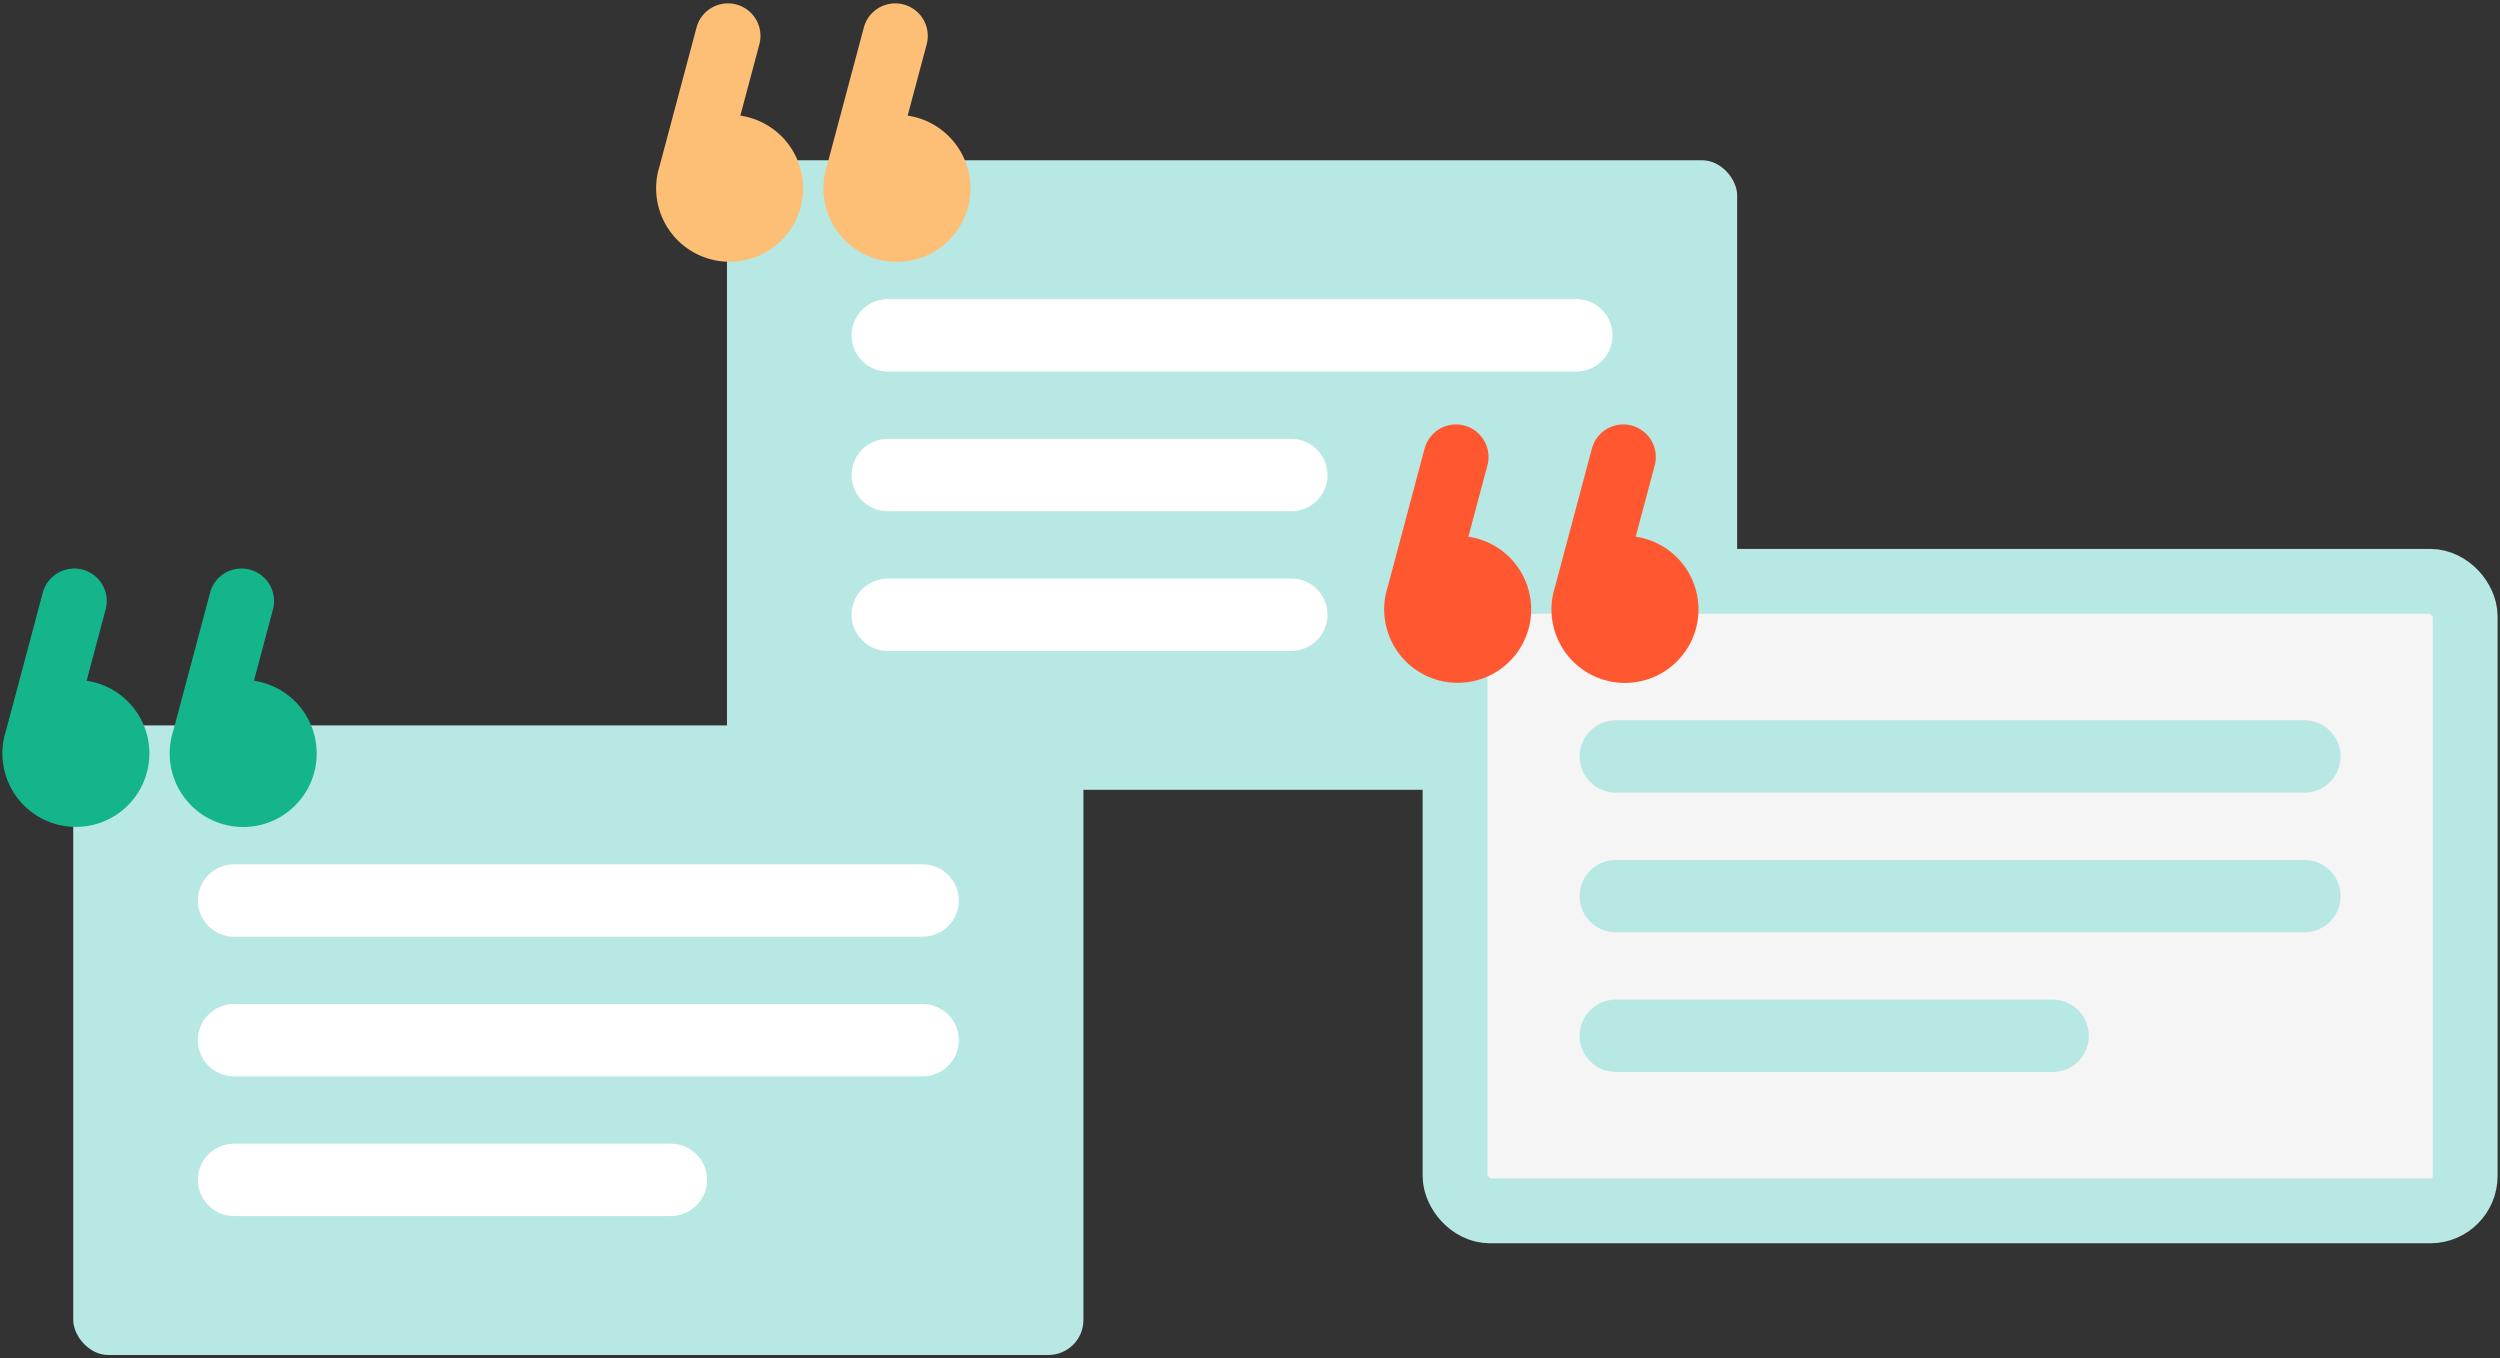
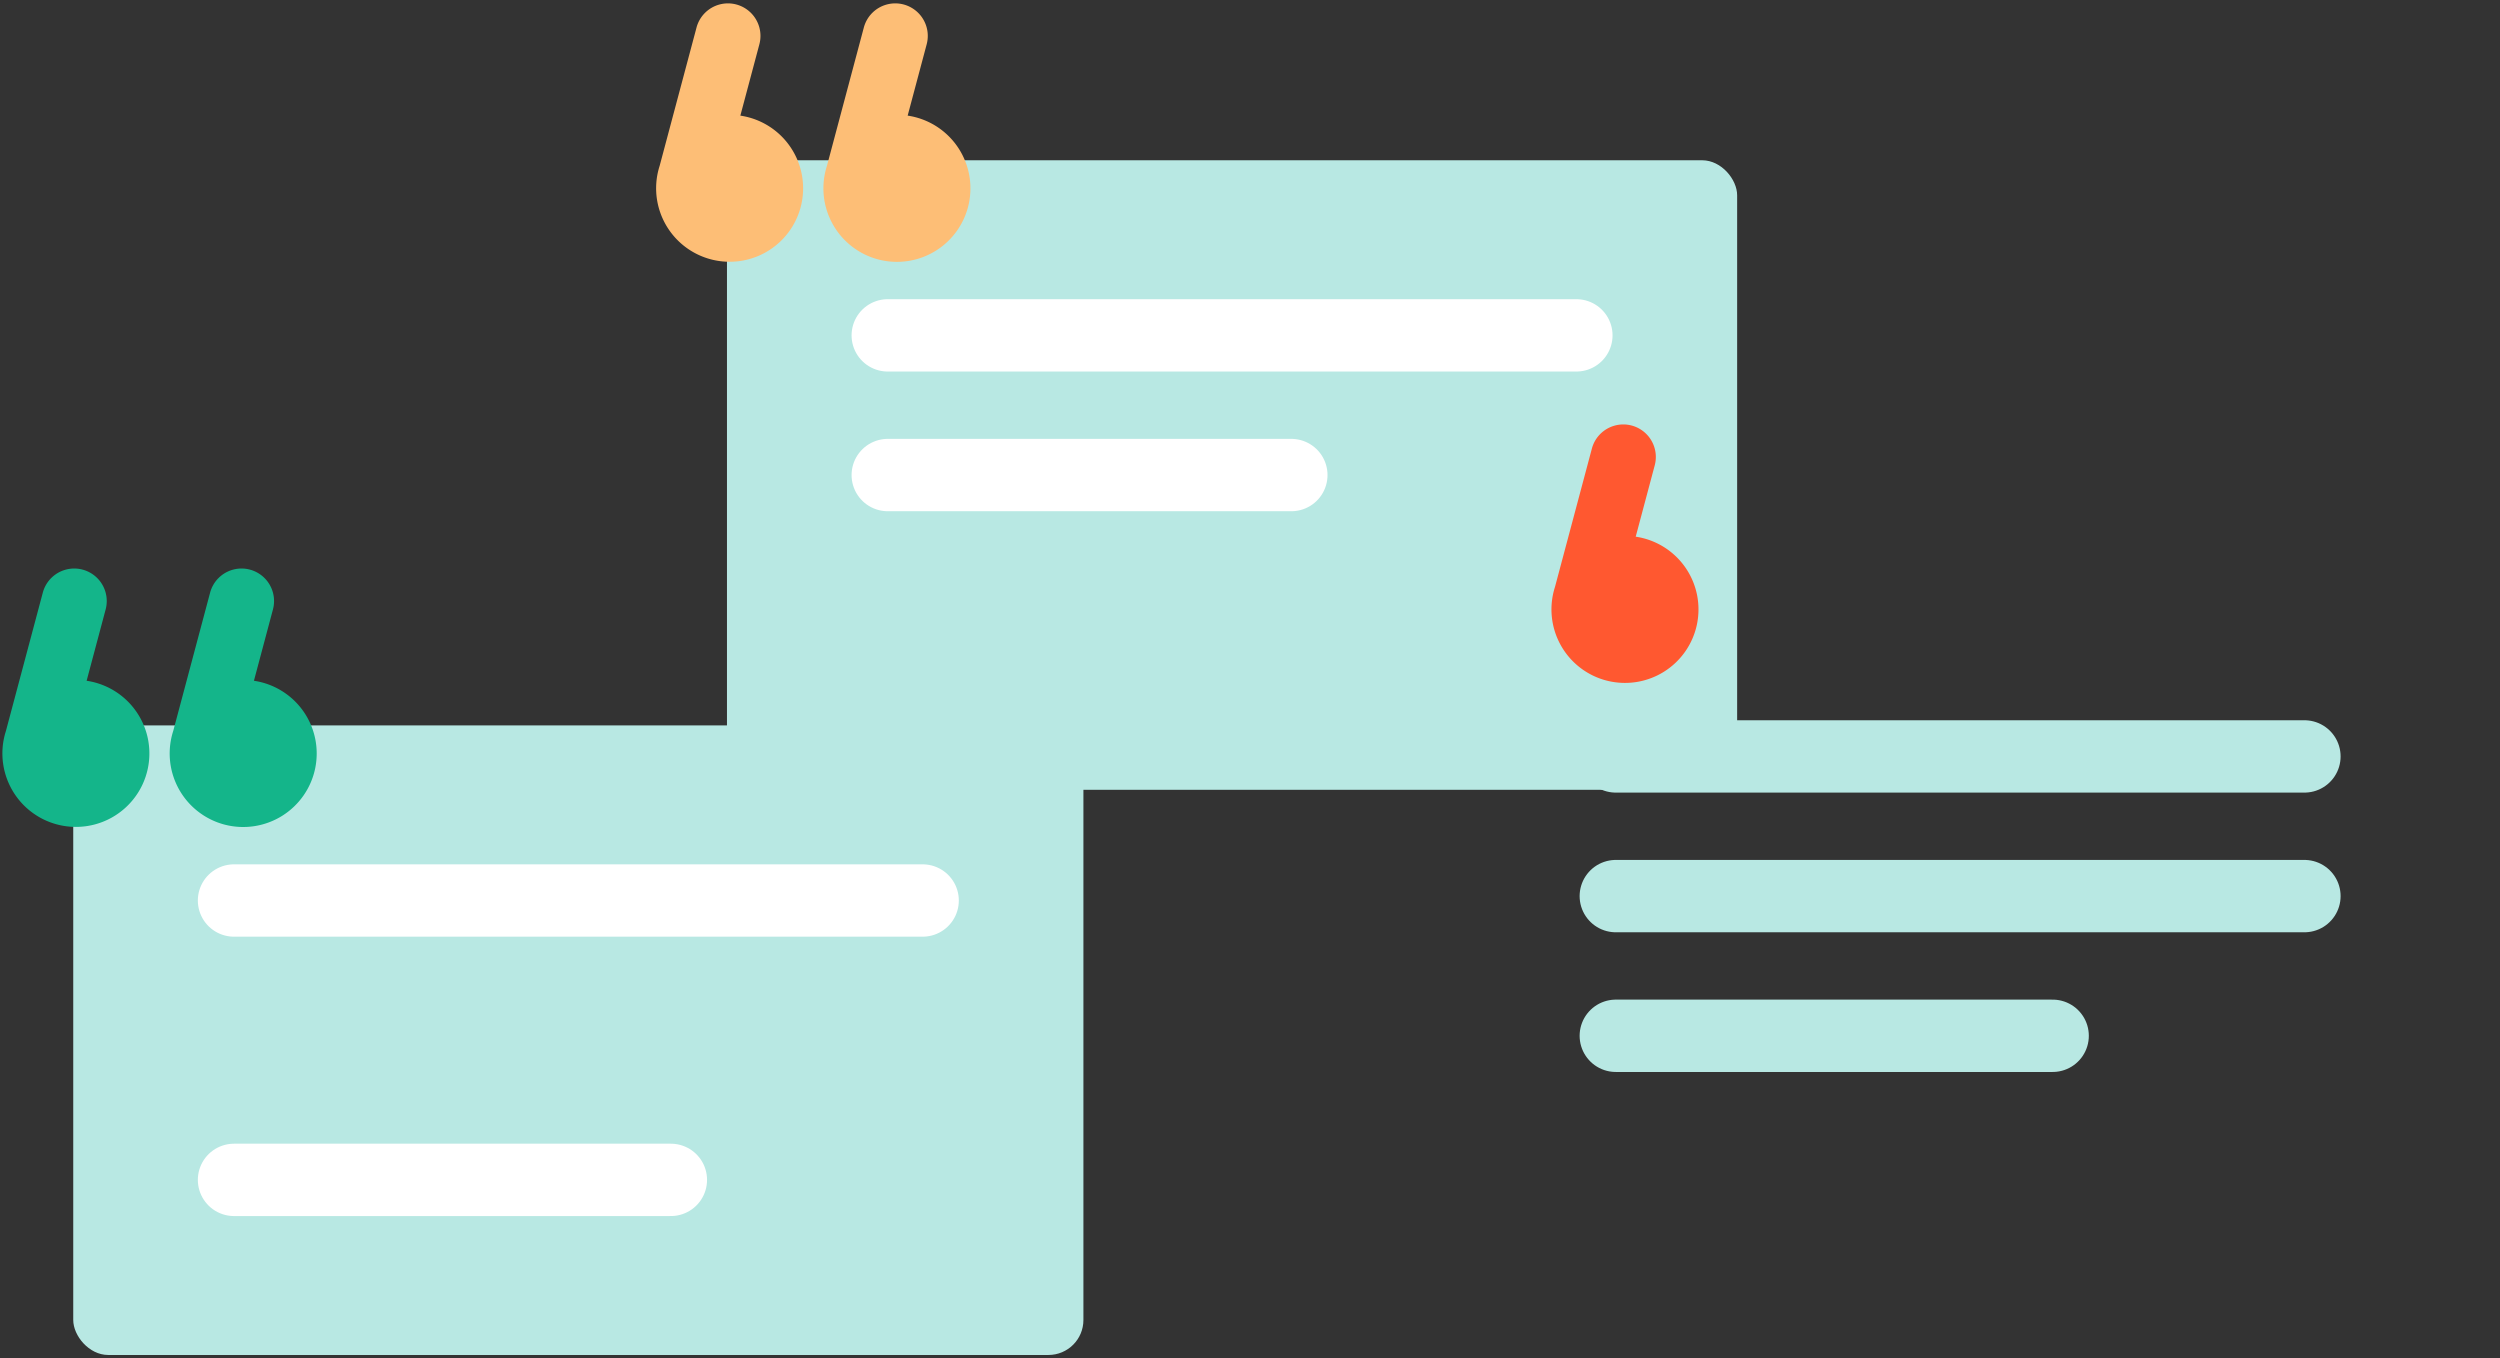
<svg xmlns="http://www.w3.org/2000/svg" width="646" height="351" viewBox="0 0 646 351">
  <rect x="0" y="0" width="646" height="351" fill="#333333" stroke="none" />
  <defs>
    <style>.a{fill:#b8e8e3;}.b{fill:#fdbe76;}.c,.d{fill:#f5f5f5;}.c{stroke:#fff;}.c,.d,.e{stroke-linecap:round;stroke-linejoin:round;}.c,.e{stroke-width:18.696px;}.d,.e{stroke:#b8e8e3;}.d{stroke-width:16.745px;}.e{fill:none;}.f{fill:#ff5830;}.g{fill:#14b58a;}</style>
  </defs>
  <rect class="a" x="187.85" y="41.413" width="261.028" height="162.679" rx="9.036" />
  <path class="b" d="M191.307,29.879l4.916-18.435A8.404,8.404,0,0,0,179.982,7.114l-9.529,35.736a18.986,18.986,0,0,0,18.083,24.79h0a18.981,18.981,0,0,0,2.771-37.76Z" />
  <path class="b" d="M234.539,29.879l4.916-18.435a8.404,8.404,0,1,0-16.241-4.331l-9.53,35.736a18.995,18.995,0,1,0,20.855-12.971Z" />
  <line class="c" x1="407.334" y1="86.658" x2="229.395" y2="86.658" />
  <line class="c" x1="333.682" y1="122.753" x2="229.395" y2="122.753" />
-   <line class="c" x1="333.682" y1="158.847" x2="229.395" y2="158.847" />
-   <rect class="d" x="375.979" y="150.215" width="261.028" height="162.679" rx="9.036" />
  <line class="e" x1="595.463" y1="195.46" x2="417.523" y2="195.46" />
  <line class="e" x1="595.463" y1="231.554" x2="417.523" y2="231.554" />
  <line class="e" x1="530.404" y1="267.649" x2="417.523" y2="267.649" />
-   <path class="f" d="M379.436,138.681l4.916-18.435a8.404,8.404,0,0,0-16.241-4.331l-9.529,35.736a18.986,18.986,0,0,0,18.083,24.79h0a18.981,18.981,0,0,0,2.771-37.76Z" />
  <path class="f" d="M422.667,138.681l4.916-18.435a8.404,8.404,0,1,0-16.241-4.331l-9.53,35.736a18.995,18.995,0,1,0,20.855-12.971Z" />
  <rect class="a" x="18.927" y="187.446" width="261.028" height="162.679" rx="9.036" />
  <line class="c" x1="238.411" y1="232.691" x2="60.471" y2="232.691" />
-   <line class="c" x1="238.411" y1="268.786" x2="60.471" y2="268.786" />
  <line class="c" x1="173.352" y1="304.88" x2="60.471" y2="304.88" />
  <path class="g" d="M22.384,175.912,27.3,157.477a8.404,8.404,0,0,0-16.241-4.331L1.529,188.882a18.986,18.986,0,0,0,18.083,24.79h0a18.981,18.981,0,0,0,2.771-37.76Z" />
  <path class="g" d="M65.615,175.912l4.916-18.435a8.404,8.404,0,1,0-16.241-4.331l-9.53,35.736a18.995,18.995,0,1,0,20.855-12.971Z" />
</svg>